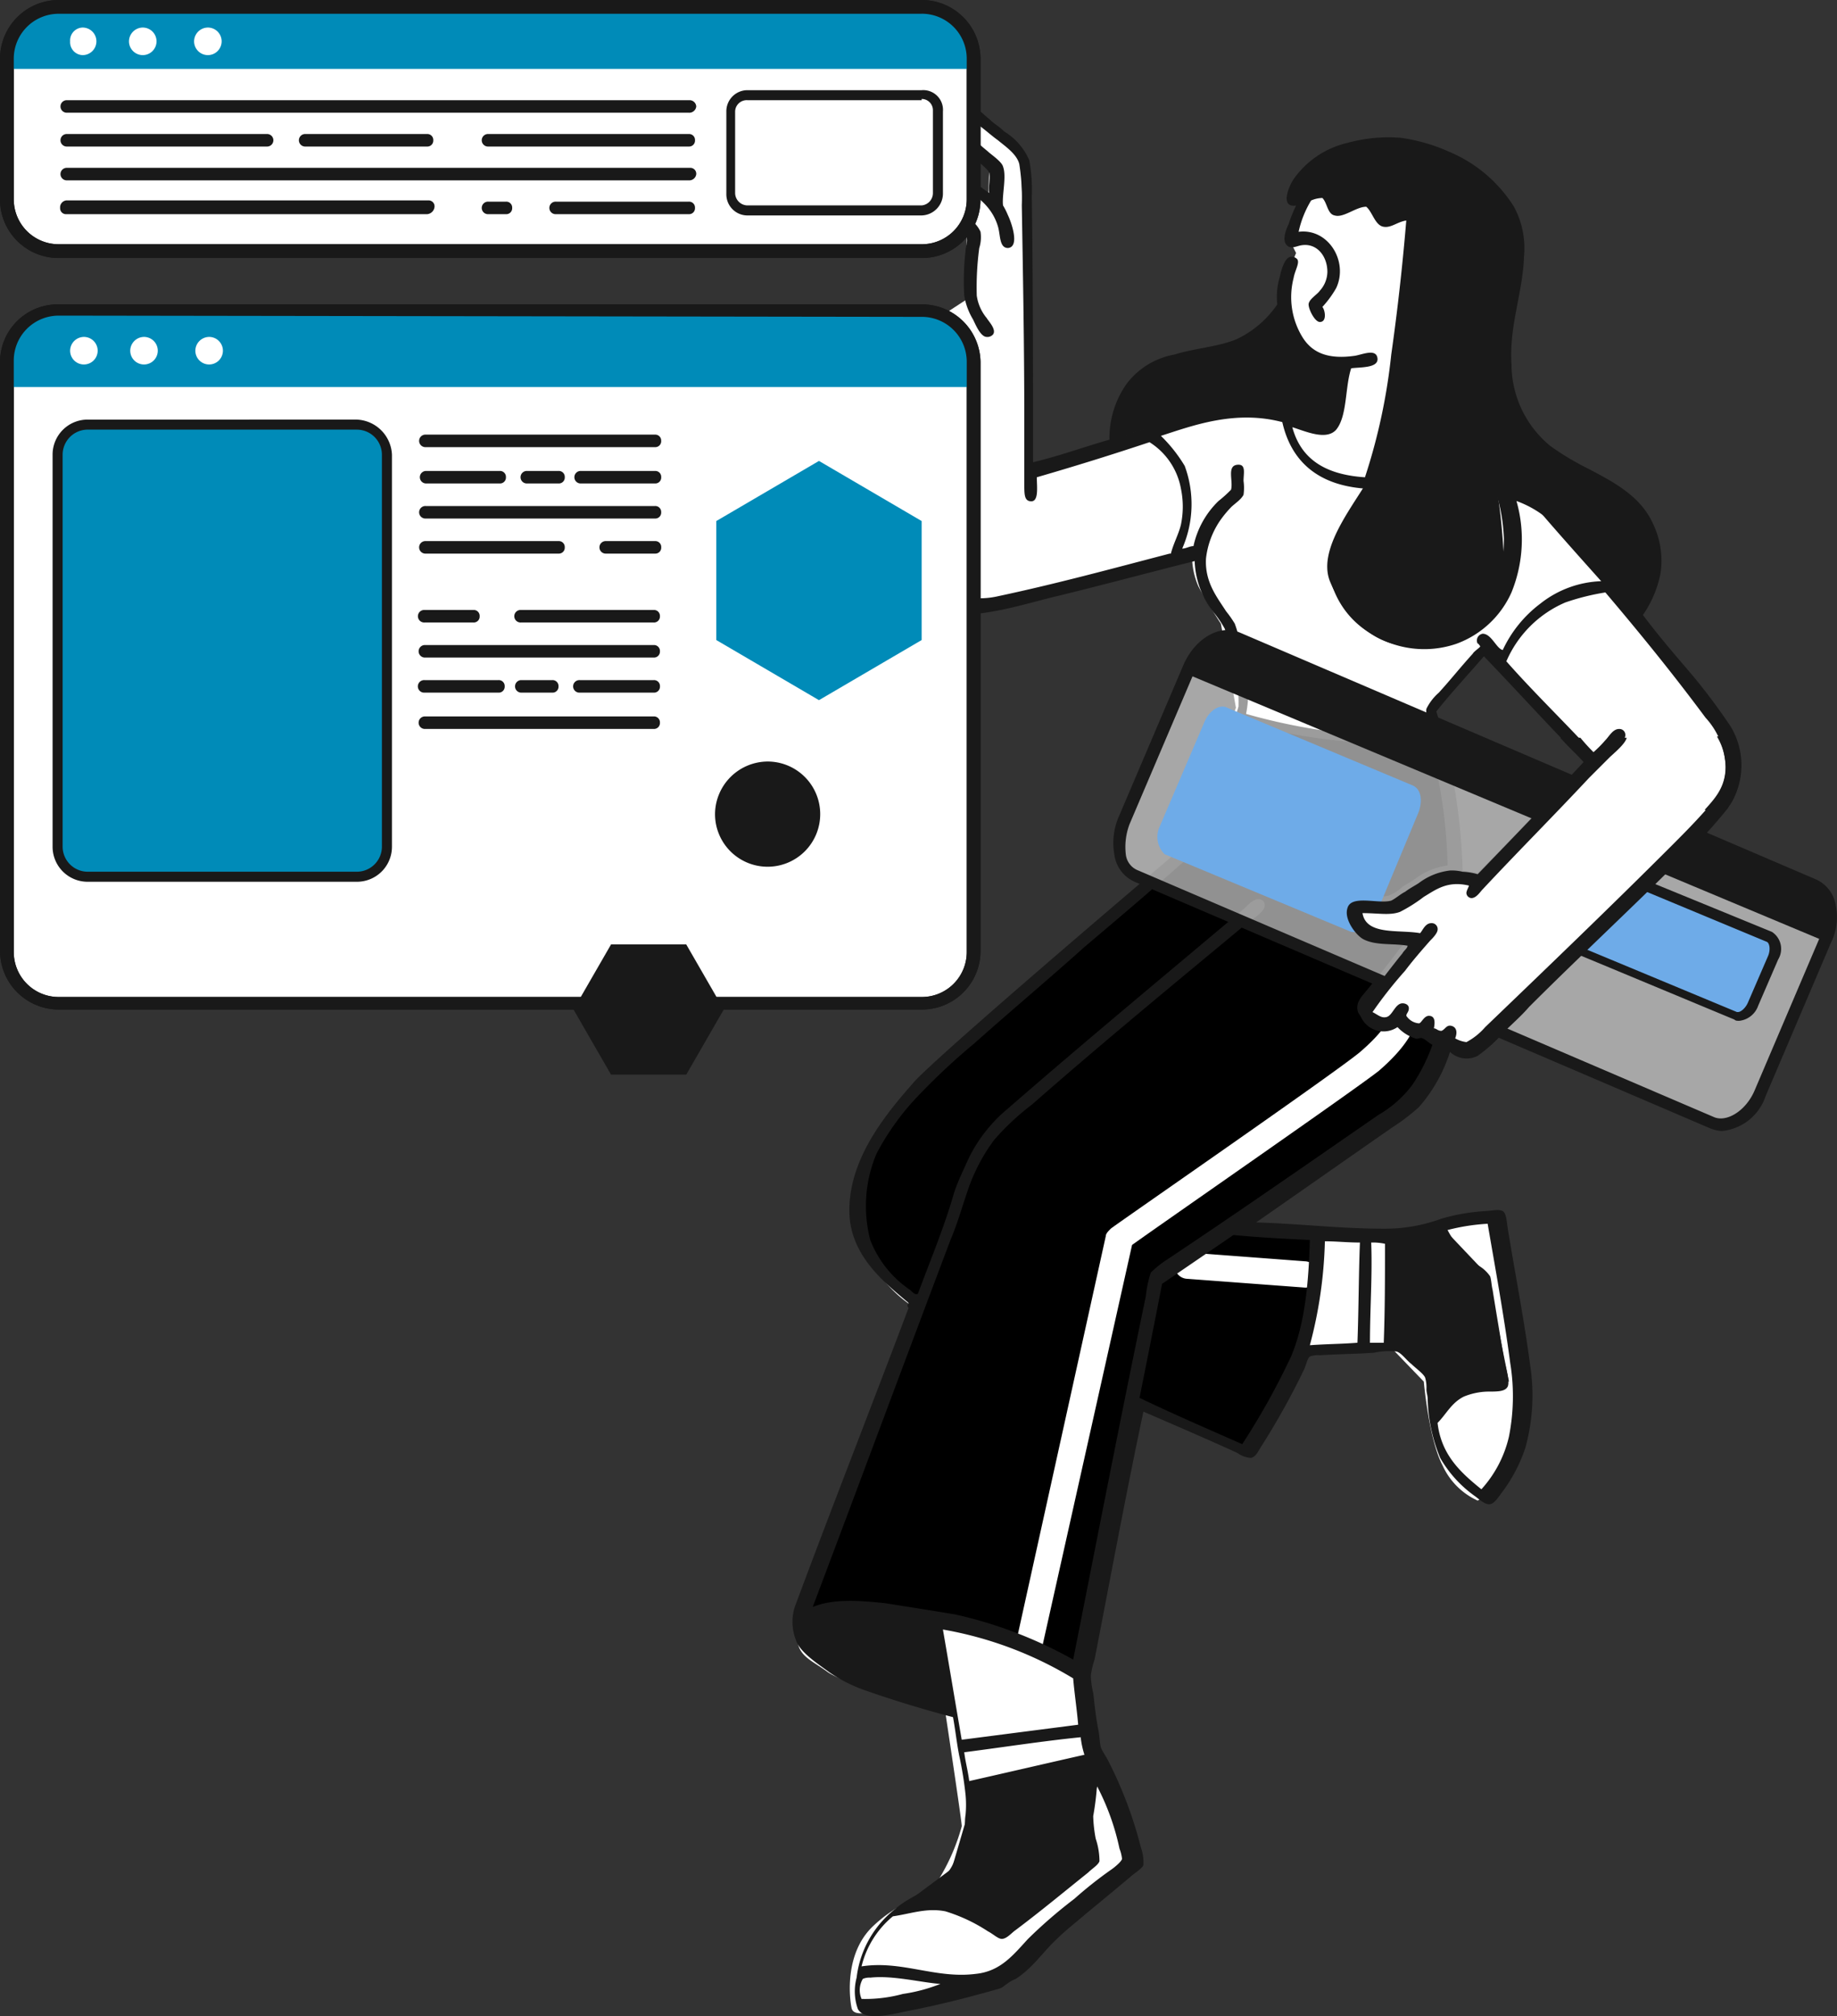
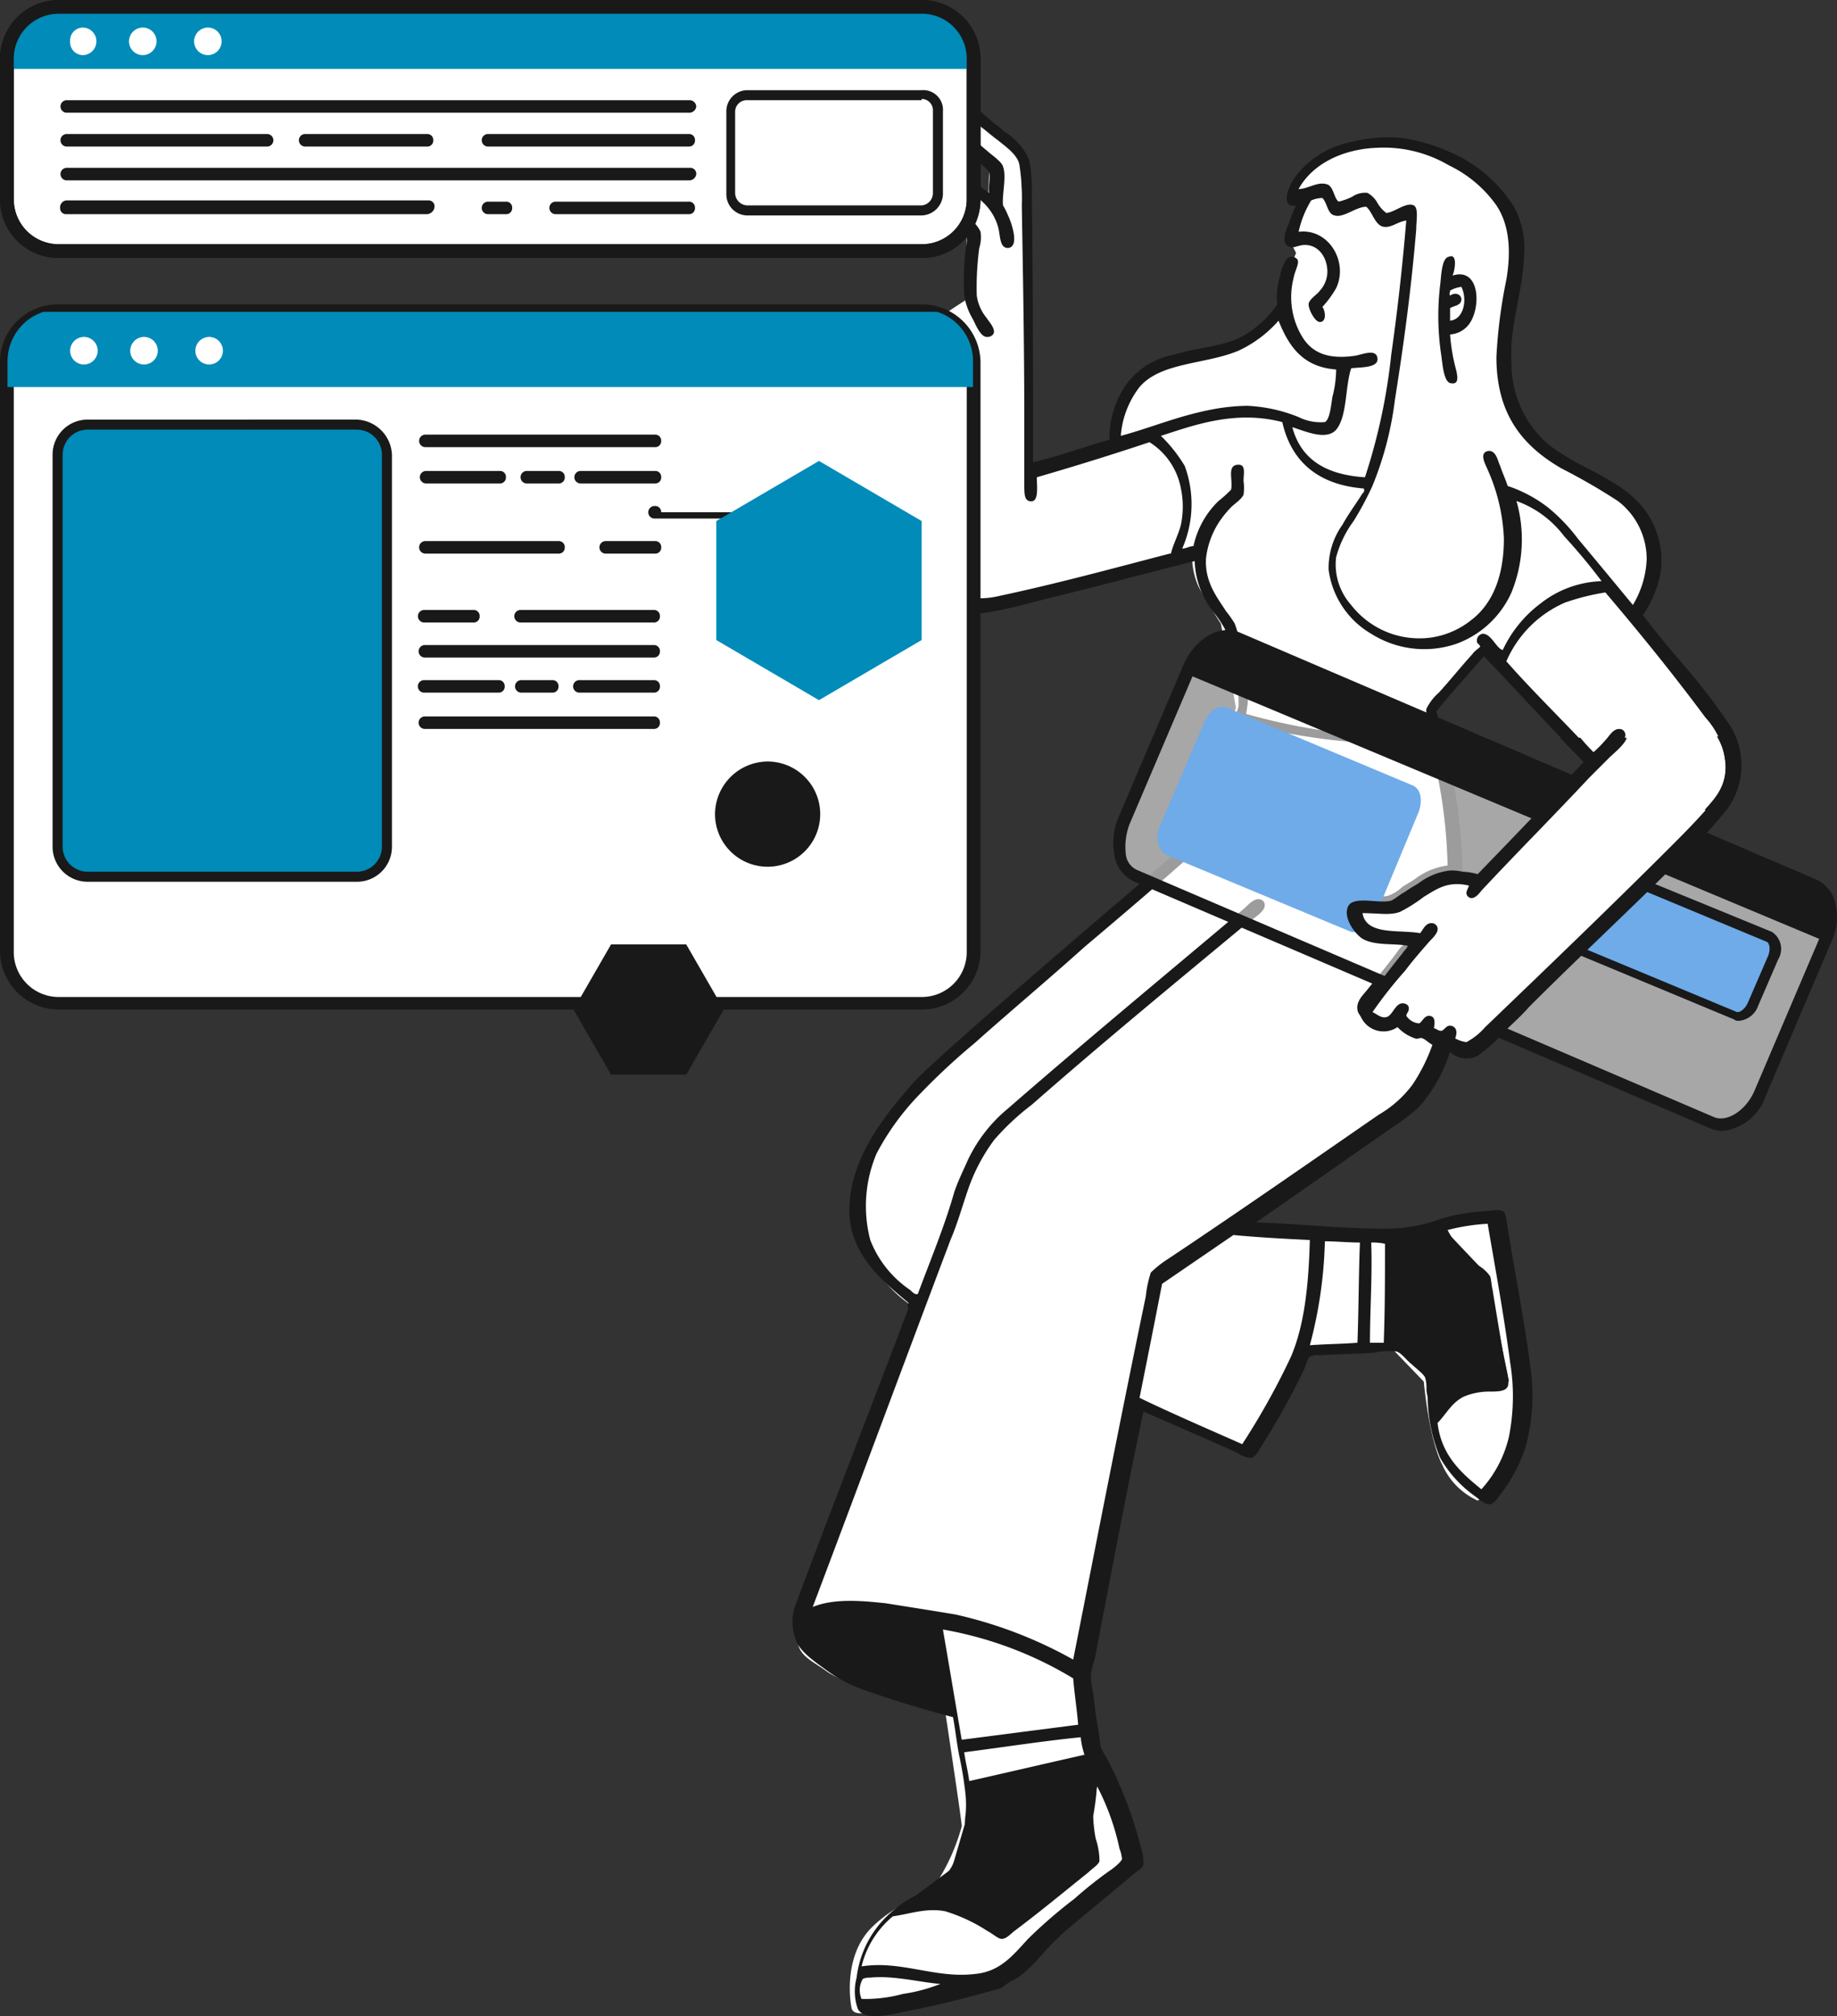
<svg xmlns="http://www.w3.org/2000/svg" width="161.521" height="177.235">
  <rect width="100%" height="100%" fill="#333333" stroke="none" />
  <defs>
    <clipPath id="a">
      <path data-name="パス 14904" d="M10.956 51.013c-1.431-.551-3.3.551-4.184 2.643L1.046 67.088c-.991 2.092-.44 4.184.991 4.845L52.8 93.514c1.431.661 3.3-.44 4.184-2.532L62.6 77.438c.991-2.092.44-4.184-.991-4.845l-50.653-21.58z" transform="translate(-.544 -50.872)" fill="none" />
    </clipPath>
    <clipPath id="b">
      <path data-name="パス 14921" d="M69 5.114v12.332a4.535 4.535 0 0 0 4.514 4.514h75.863a4.465 4.465 0 0 0 4.514-4.514V5.114A4.534 4.534 0 0 0 149.377.6H73.514A4.535 4.535 0 0 0 69 5.114z" transform="translate(-69 -.6)" fill="none" />
    </clipPath>
    <clipPath id="c">
      <path data-name="パス 14928" d="M73.514 24.7A4.559 4.559 0 0 0 69 29.324v51.86a4.535 4.535 0 0 0 4.514 4.516h75.863a4.465 4.465 0 0 0 4.514-4.514V29.214a4.534 4.534 0 0 0-4.514-4.514H73.514z" transform="translate(-69 -24.7)" fill="none" />
    </clipPath>
  </defs>
  <g data-name="グループ 4409">
    <path data-name="パス 14890" d="M150.734 63.531c1.652 1.982 2.973 5.615-1.872 9.8-4.514 3.964-19.929 19.379-19.929 19.379l-2.532-.881a14.124 14.124 0 0 1-4.514 6.5c-3.633 3.083-13.323 10.02-13.323 10.02l13.213.771s2.863-.771 4.845-1.321a20.03 20.03 0 0 1 4.514-.551s.991 6.056 1.541 9.249c.551 3.3 1.321 9.689-.22 12.332s-2.532 3.083-2.532 3.083a6.189 6.189 0 0 1-3.083-3.083c-1.211-2.312-1.652-7.377-1.652-7.377l-2.863-2.973-8.258.33a17.215 17.215 0 0 1-1.982 4.514l-2.863 4.294-9.359-4.294-5.064 23.559 1.211 7.817s1.872 3.744 2.643 5.946c.661 2.2.881 3.083.881 3.083s-6.606 5.4-8.478 7.157a14.556 14.556 0 0 1-8.7 4.735c-4.955.991-7.267 1.982-7.487.881s-.551-4.845 1.872-7.157 4.4-2.422 5.4-3.523a17.823 17.823 0 0 0 2.422-5.285c0-.44-1.431-9.91-1.431-9.91s-8.588-2.422-10.35-3.633c-1.762-1.321-3.633-1.652-2.092-5.065 1.541-3.523 9.909-26.866 9.909-26.866a11.025 11.025 0 0 1-4.955-6.606c-.991-4.4.551-9.469 7.487-15.3s21.137-18.284 21.137-18.284l4.4-12.662-1.321-7.377s-1.431-2.2-1.982-3.3a6.558 6.558 0 0 1-.551-2.532s-8.364 1.758-12.658 3.081c-4.4 1.321-6.937 1.652-9.029.771s-1.762-2.092-1.652-7.157.991-17.727.991-17.727L85 26.317V20.81a25.483 25.483 0 0 1-1.541-3.083c-.33-.991-.44-2.532.22-2.092s3.193 2.2 3.193 2.2l.11-2.973s-2.643-2.532-2.532-3.3-.551-2.532.661-1.762c1.211.661 4.074 2.422 4.514 3.744s.771 27.967.771 27.967l7.817-2.643s-.22-6.166 4.845-7.157c5.175-.991 5.725-1.1 6.827-1.982 1.211-.881 2.643-2.092 2.643-2.092s.551-2.422.771-3.413a12.123 12.123 0 0 1 .661-1.982l-.551-1.1 1.321-3.633h-1.322a7.654 7.654 0 0 1 7.267-4.955c5.725-.22 12.442 2.532 12.662 8.478s-2.753 13.983 2.2 18.057c2.312 1.982 4.4 2.422 6.386 3.744 2.092 1.541 3.964 3.964 3.413 5.946a16.781 16.781 0 0 1-1.872 5.285s5.615 7.487 7.267 9.469zm-20.589 13.763l9.8-10.35-9.469-10.35-4.624 5.725s1.652 6.5 1.982 9.359a26.232 26.232 0 0 1 .11 5.065l2.2.551z" fill="#fff" fill-rule="evenodd" />
-     <path data-name="パス 14891" d="M145.009 47.015c1.211 2.422-1.652 6.937-1.652 6.937s-6.056-6.716-7.817-8.808a7.075 7.075 0 0 0-3.965-2.423 51.926 51.926 0 0 1 .661 6.827c0 1.872-.991 5.175-5.725 6.827s-8.148-1.762-9.579-5.285c-1.211-3.083 2.643-7.267 3.854-9.8 1.1-2.532 3.083-22.572 3.083-22.572l-2.312.551-1.763-1.539-2.643.881-1.211-2.092-2.532.44s.991-4.184 8.478-4.624c4.514-.33 9.029 3.633 10.57 6.166s-.33 6.827-.661 11.781a10.318 10.318 0 0 0 4.735 9.8c3.964 2.2 7.377 4.514 8.478 6.937zm-26.976-14.974s-.22 5.505-1.431 5.285c-1.321 0-5.285-1.652-7.817-1.541s-10.68 2.753-10.68 2.753.11-5.946 4.074-6.827c3.854-.881 5.836-.661 7.707-1.982a12.613 12.613 0 0 0 2.753-2.532s.22 2.973 2.2 3.964a6.374 6.374 0 0 0 3.193.881z" fill="#191919" fill-rule="evenodd" />
-     <path data-name="パス 14892" d="M94.581 147.211a16.409 16.409 0 0 0-6.5-3.083 26.729 26.729 0 0 0-5.946-1.541l1.1 7.817s-7.6-2.312-10.02-3.523a5.667 5.667 0 0 1-2.753-3.744l10.246-28.187s-4.514-3.083-5.285-8.368c-.771-5.4 4.074-10.24 9.359-15.084s19.486-16.957 19.486-16.957l3.966-11.451a64.243 64.243 0 0 0 7.928 1.762 56.369 56.369 0 0 0 9.689.11 35.989 35.989 0 0 1 1.431 5.4c.33 2.643.44 6.606.44 6.606a7.613 7.613 0 0 0-1.652.22 11.633 11.633 0 0 0-3.854 1.982c-.661.551-2.753.22-3.3.33s.22 1.541 1.1 2.312 4.514.881 4.514.881-4.074 5.065-4.514 5.725.881 1.211 1.431 1.431 1.431-.44 1.431-.44l2.422.991 1.431 1.1a14.388 14.388 0 0 1-2.532 4.845c-1.871 2.309-15.745 11.445-15.745 11.445l7.707.551a52.9 52.9 0 0 1-1.431 9.909c-1.1 3.523-5.065 9.029-5.065 9.029l-10.13-3.633-4.955 23.563z" fill-rule="evenodd" />
    <path data-name="パス 14893" d="M96.453 154.588l.44 1.541s-1.431 2.753-1.1 4.514a19.308 19.308 0 0 0 .551 2.863l-8.148 6.166s-4.294-2.422-5.946-2.312a29.262 29.262 0 0 0-3.3.44l4.735-3.523 1.321-4.514.11-2.753 11.341-2.422zm34.353-42.5l1.872 9.359s-3.523 0-4.514.991a18.624 18.624 0 0 0-1.872 1.982l-.661-3.744-2.312-2.092-.881-.22-.11-9.8 1.431-.11 2.973-.661 4.074 4.294z" fill="#191919" fill-rule="evenodd" />
    <path data-name="パス 14894" d="M124.53 89.075c.11.551-.11 2.312-3.3 5.065-2.092 1.652-18.938 13.323-21.691 15.3l-7.928 35.454c0 .11-.11.11-.11.22a1.591 1.591 0 0 0-.771-.22 1.542 1.542 0 0 0-1.211 0h-.22v-.33l7.928-35.894c0-.22.22-.44.44-.661s19.816-13.759 21.908-15.52c2.312-1.982 2.643-3.083 2.643-3.193a1.2 1.2 0 0 1 .991-1.213 1.138 1.138 0 0 1 1.321.991z" fill="#fff" />
-     <path data-name="パス 14895" d="M115.831 112.087a1.132 1.132 0 0 0-1.1-1.211l-10.241-.771a1.157 1.157 0 0 0-.11 2.312l10.35.771a1.04 1.04 0 0 0 1.101-1.101z" fill="#fff" />
    <g data-name="グループ 4394" fill="#191919" fill-rule="evenodd">
      <path data-name="パス 14896" d="M90.832 40.63c0-7.377 0-16.075-.11-23.342a14.551 14.551 0 0 0-.22-3.193 5.461 5.461 0 0 0-2.2-2.532c-.44-.44-.881-.661-1.321-1.1-.44-.33-.881-.881-1.431-.991-1.652-.33-1.541 2.2-.991 3.193a13.2 13.2 0 0 0 1.211 1.321c.22.22 1.1.881 1.211 1.211.11.551-.11 1.321 0 1.762a10.329 10.329 0 0 1-1.319-.992 3.86 3.86 0 0 0-1.541-.661c-.661 0-.991 1.321-.881 2.312a4.569 4.569 0 0 0 1.211 2.532c.22.22.551.551.551.771.11.33-.11.771-.11 1.211a22.224 22.224 0 0 0-.11 3.854 5.9 5.9 0 0 0 .771 2.092c.22.44.661 1.541 1.211 1.541a.647.647 0 0 0 .551-.22c.33-.44-.44-1.211-.551-1.431a3.957 3.957 0 0 1-.881-1.982 25.961 25.961 0 0 1 .22-4.184 3.17 3.17 0 0 0 .11-1.431 2.65 2.65 0 0 0-.661-.881 3.938 3.938 0 0 1-1.1-3.193c1.321.881 2.753 1.762 3.3 3.633.22.771.11 1.872.881 1.872 1.1-.11.22-2.422 0-2.863a6.538 6.538 0 0 0-.44-.881c-.11-.881.33-2.532 0-3.413-.11-.44-1.1-1.1-1.321-1.321-.771-.661-1.541-1.1-1.321-2.643.771.44 1.431 1.1 2.2 1.652.661.551 1.652 1.211 1.872 2.092a18.956 18.956 0 0 1 .22 3.633c.11 6.5.22 12.442.22 19.048v5.4c0 .881 0 1.431.44 1.541.881.22.661-1.211.661-2.092a260.69 260.69 0 0 0 9.909-3.083 6.106 6.106 0 0 1 2.759 4.07 7.779 7.779 0 0 1 0 3.193c-.22.881-.661 1.652-.881 2.532h-.11c-5.065 1.321-9.909 2.643-15.084 3.744a7.217 7.217 0 0 1-2.643.11 3.242 3.242 0 0 1-1.982-1.1c-.771-1.211-.551-4.294-.44-6.276.22-5.175.44-9.8.661-14.974 0-.881.33-2.532-.33-2.643-.881-.22-.771 1.652-.771 2.532-.33 5.285-.44 10.13-.661 15.3-.11 1.982-.33 4.4.22 5.946a4.5 4.5 0 0 0 4.955 2.532c2.2-.33 4.294-.991 6.166-1.431 4.074-.991 8.148-2.092 12.112-3.083a7.617 7.617 0 0 0 1.762 4.624 9.185 9.185 0 0 1 .881 1.321 13.566 13.566 0 0 1 .771 3.193l.33 1.652a11.323 11.323 0 0 1 .11 1.872v.11c-.551 1.982-1.431 4.074-2.092 6.166-.44 1.541-.991 3.083-1.541 4.624a5.144 5.144 0 0 1-.44 1.541c-.11.33-.87.132-1.31.462-6.386 5.4-21.834 18.6-23.265 20.358-2.312 2.643-5.571 6.529-5.571 11.154 0 3.854 2.951 6.232 5.043 7.994.44.33-.165.143.165.584-3.193 8.478-6.816 17.7-10.009 26.293a4.349 4.349 0 0 0 .1 2.885c.33 1.1 2.037 2.169 2.918 2.83a13.253 13.253 0 0 0 3.3 1.652q3.8 1.321 7.6 2.312c.22 1.211.33 2.312.551 3.413a31.577 31.577 0 0 1 .551 3.413 9.416 9.416 0 0 1 0 1.762c-.11.661 0 1.211-.11 1.762a9.95 9.95 0 0 1-.881 2.312 4.38 4.38 0 0 1-1.321 1.762c-1.1.881-2.753 1.431-3.854 2.422a9 9 0 0 0-3.413 6.056 4.619 4.619 0 0 0 .11 2.753c.661 1.211 3.413.33 4.735.11 2.753-.551 5.285-1.211 7.6-1.872.44-.11.551-.33.771-.44a2.76 2.76 0 0 1 .771-.44c1.541-.991 2.422-2.422 3.633-3.523.771-.771 1.652-1.431 2.532-2.2 1.211-.991 2.532-2.092 3.854-3.193.33-.33 1.1-.771 1.211-1.1a4.013 4.013 0 0 0-.22-1.541 36.314 36.314 0 0 0-2.863-7.6c-.22-.44-.551-.881-.661-1.211-.11-.44-.11-.991-.22-1.541-.22-1.1-.33-2.2-.44-3.193a7.435 7.435 0 0 1-.22-1.541 6.724 6.724 0 0 1 .33-1.431c1.431-7.377 2.753-14.534 4.294-21.8 2.532 1.1 5.615 2.422 8.258 3.633a2.309 2.309 0 0 0 1.211.44c.44-.11.661-.661.881-.991a65.842 65.842 0 0 0 3.744-6.716c.22-.44.33-1.1.551-1.211a2.146 2.146 0 0 1 .881-.11c1.762-.11 3.193-.11 4.735-.22a6.316 6.316 0 0 1 1.982-.11c.44.11.881.771 1.321 1.1.33.33 1.1.881 1.211 1.211a3.048 3.048 0 0 1 .11.991c0 .33.11.551.11.881a14.36 14.36 0 0 0 1.1 5.175 10.56 10.56 0 0 0 2.973 3.3c.33.22.881.771 1.321.771s.771-.551 1.1-.991a13.694 13.694 0 0 0 2.092-3.964 17.277 17.277 0 0 0 .44-7.157c-.551-4.184-1.321-8.038-1.982-12.112-.11-.661-.11-1.321-.44-1.541s-1.1 0-1.652 0a17.558 17.558 0 0 0-3.744.661 14.34 14.34 0 0 1-5.065.881c-3.854 0-7.377-.44-11.231-.551 3.964-2.753 8.038-5.615 12-8.368a18.281 18.281 0 0 0 2.312-1.762 13.6 13.6 0 0 0 2.863-5.285 2.6 2.6 0 0 0 2.532.44c.771-.551 1.541-1.431 2.312-2.092l2.2-2.2c4.4-4.4 9.029-8.7 13.323-12.992a40.637 40.637 0 0 0 4.184-4.514 6.609 6.609 0 0 0 0-6.827 53.147 53.147 0 0 0-3.747-4.953c-1.321-1.541-2.643-3.083-3.964-4.845a9.81 9.81 0 0 0 1.541-3.633 7.483 7.483 0 0 0-.661-4.4c-1.1-2.422-3.413-3.633-5.725-4.845a23.835 23.835 0 0 1-3.3-1.982 9.314 9.314 0 0 1-3.413-7.157c-.22-3.413.991-6.276 1.1-9.469a7.711 7.711 0 0 0-.881-4.4 12.373 12.373 0 0 0-5.725-4.845 15.511 15.511 0 0 0-4.184-1.211 13.6 13.6 0 0 0-4.735.44 8 8 0 0 0-4.735 3.193c-.44.661-1.211 2.532.22 2.312a12.815 12.815 0 0 0-.661 1.652c-.22.44-.551 1.321-.22 1.762s.771.22 1.211.11c1.431-.33 2.422.881 2.422 2.312a2.523 2.523 0 0 1-.661 1.652c-.22.33-.991.771-.991 1.211s.551 1.541.991 1.541c.661 0 .44-1.1.22-1.321a9.113 9.113 0 0 0 1.211-1.652c1.1-2.312-.661-5.285-3.3-4.955a8.988 8.988 0 0 1 1.1-2.753 2.63 2.63 0 0 1 .991-.22c.44.44.44 1.431 1.1 1.541.771.22 1.872-.771 2.753-.771.551.44.771 1.652 1.541 1.762.661.11 1.211-.44 1.982-.551-.33 3.964-.771 7.928-1.321 11.781a51.837 51.837 0 0 1-2.312 10.79c-3.413-.22-5.615-1.541-6.386-4.4 1.1.33 2.973 1.211 3.854.22.991-1.211.771-3.744 1.321-5.4.771-.11 2.422 0 2.312-.881s-1.321-.33-1.982-.22c-2.312.33-3.744-.22-4.624-1.652a6.736 6.736 0 0 1-.771-5.175c.11-.661.551-1.321.33-1.652a.647.647 0 0 0-.551-.22c-.551 0-.881 1.211-.991 1.762a6.056 6.056 0 0 0-.22 2.422 8.963 8.963 0 0 1-3.633 3.083c-1.652.661-3.633.771-5.4 1.321a6.805 6.805 0 0 0-4.184 2.532 8.292 8.292 0 0 0-1.541 4.955c-2.312.661-4.4 1.431-6.716 1.982zm53.952 8.588a8.424 8.424 0 0 1-1.211 3.964 1260.19 1260.19 0 0 0-4.841-5.836 15.646 15.646 0 0 0-2.643-2.753 11.955 11.955 0 0 0-3.523-1.872c-.22-.661-.44-1.1-.661-1.762-.22-.44-.33-1.321-.991-1.321-.991.11-.22 1.321-.11 1.652a16.331 16.331 0 0 1 1.428 6.056c0 3.3-.991 5.725-2.863 7.157a7.359 7.359 0 0 1-3.523 1.541 7.6 7.6 0 0 1-7.047-2.863 5.36 5.36 0 0 1-1.321-4.184 9.508 9.508 0 0 1 1.541-3.193 27.382 27.382 0 0 0 1.652-3.083 29.443 29.443 0 0 0 1.982-7.6c.771-4.845 1.431-9.689 1.872-14.974 0-.771.22-1.872-.22-2.092-.661-.33-1.762.661-2.422.661a2.968 2.968 0 0 1-.771-.881 2.254 2.254 0 0 0-.881-.881 1.986 1.986 0 0 0-1.321.33 5.367 5.367 0 0 1-1.211.44c-.44-.33-.44-1.431-1.1-1.541-.771-.22-1.652.44-2.422.44 1.211-2.2 3.854-3.523 6.937-3.633a11.311 11.311 0 0 1 6.276 1.541 10.887 10.887 0 0 1 4.184 3.523c1.1 1.652 1.321 3.854.881 6.5a44.439 44.439 0 0 0-.881 6.827c0 5.065 2.312 7.817 5.725 9.8a53.135 53.135 0 0 1 4.955 2.863 6.407 6.407 0 0 1 2.532 5.175zm-32.366-21.03c.881 2.2 2.092 4.074 5.065 4.294a9.819 9.819 0 0 1-.33 2.422c-.11.661-.22 1.982-.661 2.2a4.347 4.347 0 0 1-2.312-.44 13.631 13.631 0 0 0-4.514-.991 18.071 18.071 0 0 0-2.532.22c-3.3.551-5.725 1.652-8.588 2.422a8.019 8.019 0 0 1 1.652-4.294c1.872-2.2 5.836-1.982 8.7-3.193a10.6 10.6 0 0 0 3.523-2.643zm-10.35 10.129c2.753-.881 6.5-2.312 10.68-1.211.771 3.413 3.083 5.505 7.157 5.836.11.22 0 .33-.11.44-.551.881-1.211 1.762-1.762 2.753a6.527 6.527 0 0 0-1.211 3.964 7.691 7.691 0 0 0 3.744 5.615 8.727 8.727 0 0 0 7.487.881 8.491 8.491 0 0 0 4.845-4.514 12.337 12.337 0 0 0 .44-8.038 9.082 9.082 0 0 1 4.184 3.083q1.817 1.982 3.3 3.964a9.122 9.122 0 0 0-5.39 1.977 10.825 10.825 0 0 0-3.3 4.074c-.551-.11-.991-1.431-1.762-1.431a.6.6 0 0 0-.44.881c0-.11.22.22.22.22 0 .11-.551.44-.661.661-1.1 1.211-1.872 2.2-2.973 3.413a4.542 4.542 0 0 0-1.1 1.431c-.11.771.551 1.652.551 2.422a52.761 52.761 0 0 1-16.406-1.982 9.045 9.045 0 0 0-.22-4.514c-.11-.661-.22-1.211-.33-1.762a9.172 9.172 0 0 0-.44-1.652 9.524 9.524 0 0 0-.771-1.1c-.771-1.211-1.872-2.532-1.762-4.624a7.385 7.385 0 0 1 1.211-3.3 9.584 9.584 0 0 1 .991-1.211c.33-.33.881-.661 1.1-1.1a4.38 4.38 0 0 0 0-1.211c0-.661.22-1.431-.44-1.431-1.1 0-.44 1.431-.661 2.2a11.023 11.023 0 0 1-1.1.991 7.785 7.785 0 0 0-2.2 3.964c-.33 0-.661.22-.991.22a9.713 9.713 0 0 0 .22-7.267 13.027 13.027 0 0 0-2.092-2.643zm35.564 14.644a20.48 20.48 0 0 1 3.523-.881c3.083 3.633 5.946 7.157 8.808 11.011a6.669 6.669 0 0 1 1.762 4.294c0 1.872-.991 2.863-1.982 3.964a37.165 37.165 0 0 1-2.863 2.973c-5.4 5.285-10.79 10.57-16.406 15.855-.44.44-1.211 1.321-1.652 1.321-.44.11-.661-.22-.991-.33.22-.551.11-.991-.33-1.1-.44 0-.551.44-.881.44a1.565 1.565 0 0 1-.661-.22c.22-.551.11-1.1-.44-1.1-.33 0-.661.661-.881.661-.33.11-.991-.33-1.1-.661 0-.22.22-.44.22-.661s-.33-.44-.551-.44c-.551 0-.771 1.1-1.431 1.211-.44.11-.771-.11-1.211-.44.881-1.211 1.872-2.312 2.863-3.633.661-.771 1.431-1.762 2.2-2.643.22-.33.661-.661.661-.991a.52.52 0 0 0-.551-.551c-.551 0-.771.661-.991.881-1.872-.33-4.735.22-5.065-1.762a7.912 7.912 0 0 0 3.3-.11 13.463 13.463 0 0 0 2.092-1.321c1.1-.661 2.092-1.431 3.964-.991 0 .11-.22.44-.22.661a.4.4 0 0 0 .44.44c.44 0 .771-.551.991-.771 3.083-3.3 6.276-6.5 9.359-9.8l1.762-1.762c.33-.33 1.541-1.321 1.541-1.872a.52.52 0 0 0-.551-.551c-.551 0-.881.661-1.211.991a10.265 10.265 0 0 1-1.1 1.1c-2.532-2.753-5.175-5.285-7.6-8.038a9.9 9.9 0 0 1 5.183-5.174zm-7.157 4.735c2.973 3.083 5.836 6.276 8.808 9.249-3.083 3.3-6.166 6.606-9.359 9.8-.44-.11-.881-.11-1.321-.22a52.246 52.246 0 0 0-2.312-13.983c1.321-1.652 2.753-3.193 4.184-4.845zm-22.572 8.918a12.344 12.344 0 0 0 .771-3.193 57.7 57.7 0 0 0 17.066 1.982 44.538 44.538 0 0 1 1.541 10.68 6.062 6.062 0 0 0-2.753 1.1c-.44.33-.881.551-1.211.771a3.719 3.719 0 0 1-1.211.771c-1.1.33-3.523-.551-3.854.661-.33 1.1.771 2.422 1.431 2.753 1.1.551 2.532.33 3.854.551.11.22-.22.44-.44.661-.881 1.211-1.872 2.422-2.863 3.633-.33.44-.991.991-.881 1.762.11.991 2.2 1.982 3.3 1.1a3.733 3.733 0 0 0 1.541.991c.22.11.44-.11.661 0 .33 0 .771.661 1.211.661a15.7 15.7 0 0 1-1.872 3.854 9.872 9.872 0 0 1-2.973 2.643c-6.056 4.184-12.222 8.478-18.5 12.662a9.4 9.4 0 0 0-1.534 1.21 9.934 9.934 0 0 0-.44 2.092c-2.2 10.57-4.294 21.36-6.386 31.931a38.246 38.246 0 0 0-10.35-3.964c-1.982-.33-4.074-.661-6.166-.991-2.092-.22-4.514-.44-6.386.33 4.074-10.79 8.038-21.471 12.112-32.261.661-1.541 1.1-3.193 1.652-4.735a16.046 16.046 0 0 1 2.2-4.074 21.923 21.923 0 0 1 3.3-3.083c6.276-5.505 12.442-10.57 18.938-15.965.44-.33 1.541-.991 1.541-1.541a.5.5 0 0 0-.44-.551c-.44-.11-.991.44-1.321.771-6.933 5.841-13.98 11.672-20.809 17.618a13.156 13.156 0 0 0-3.523 4.514c-.44.991-.881 1.872-1.211 2.863-.881 3.083-2.092 5.946-3.193 8.919-.22.11-.44-.11-.661-.33a9.413 9.413 0 0 1-3.523-4.4 11.822 11.822 0 0 1 .551-7.6 22.421 22.421 0 0 1 3.86-5.287 57.633 57.633 0 0 1 4.735-4.4c3.083-2.753 6.5-5.615 9.689-8.478 2.863-2.422 5.725-4.845 8.588-7.377a6.023 6.023 0 0 0 1.211-1.1c.11-.33.33-.881.44-1.321.771-2.2 1.541-4.514 2.312-6.827zm22.9 40.959c.661 3.854 1.431 8.038 1.982 12.222a18.249 18.249 0 0 1-.11 6.5 10.338 10.338 0 0 1-2.422 4.624c-1.762-1.431-3.523-2.973-3.854-5.836.771-.771 1.211-1.762 2.312-2.312a5.869 5.869 0 0 1 2.092-.44c.881 0 1.541 0 1.762-.44s-.22-1.872-.33-2.422c-.33-2.092-.661-3.964-.991-6.056-.11-.44-.11-.881-.22-1.211a3.123 3.123 0 0 0-1.1-.991 8.8 8.8 0 0 1-2.643-3.083 18.111 18.111 0 0 1 3.523-.551zm-3.741 2.094a12.591 12.591 0 0 0 3.523 2.863c.44 2.863.991 5.615 1.431 8.478a12.859 12.859 0 0 0-3.3.551 7.848 7.848 0 0 0-2.312 1.872c-.33-.991 0-1.982-.33-2.863-.11-.44-1.211-1.1-1.541-1.431a17.349 17.349 0 0 0-1.652-1.321c0-2.973.11-5.836.11-8.7a11.8 11.8 0 0 0 2.973-.661h.11a5.3 5.3 0 0 1 .991 1.211zm-18.608-1.1c2.312.22 4.514.33 6.716.44-.11 3.854-.44 7.377-1.652 10.24a63.836 63.836 0 0 1-4.294 7.707c-2.973-1.321-6.056-2.643-9.029-4.074.661-3.3 1.321-6.606 1.982-10.02l6.276-4.294zm8.038.551c.991 0 1.982.11 3.083.11-.11 2.532-.11 5.946-.22 8.808-1.321.11-2.753.11-4.184.22a38.88 38.88 0 0 0 1.321-9.139zm4.074.11a4.938 4.938 0 0 1 1.211.11c0 2.973 0 5.836-.11 8.7h-1.212c0-2.973.22-5.946.11-8.808zm-46.245 32.919c2.643-.22 5.065.661 7.377.881.33 2.2.771 4.294 1.1 6.5a68.6 68.6 0 0 1-8.038-2.643 6.879 6.879 0 0 1-3.192-2.318c-.22-.33-.661-.881-.551-1.211 0-.44.881-.771 1.321-.881a14.849 14.849 0 0 1 1.982-.33zm8.588 1.1a33.026 33.026 0 0 1 11.451 4.294c.11 1.321.33 2.753.44 4.074l-10.24 1.321c-.551-3.193-1.1-6.5-1.652-9.689zm12.112 9.469a7.714 7.714 0 0 0 .33 1.541c-3.413.771-6.716 1.541-10.13 2.312-.11-.881-.33-1.652-.44-2.532 3.413-.44 6.937-.991 10.24-1.321zm-9.689 4.951c3.523-.881 6.937-1.652 10.46-2.422.551.33 0 .771-.11 1.211a11.628 11.628 0 0 0 0 6.716c-2.422 2.092-4.955 3.964-7.377 5.946-1.982-.991-3.854-2.643-7.047-2.2a8.487 8.487 0 0 0 2.532-2.312 9.386 9.386 0 0 0 1.431-3.413c.22-.991-.11-2.312.11-3.523zm10.79 1.982a24.717 24.717 0 0 0 .33-2.643 21.358 21.358 0 0 1 1.982 5.505 3.4 3.4 0 0 1 .22.881c0 .22-.661.771-.991.991a35.819 35.819 0 0 0-3.193 2.532 42.575 42.575 0 0 0-4.074 3.523c-1.321 1.431-2.422 2.863-4.624 3.083-3.523.44-6.5-1.211-10.02-.661a8.217 8.217 0 0 1 2.753-4.4c1.541-.22 2.973-.771 4.624-.44a14.6 14.6 0 0 1 3.744 1.762c.44.22.881.661 1.211.661.44 0 .881-.551 1.211-.771 2.2-1.652 4.184-3.3 6.386-5.065.33-.33.881-.661.991-.991a6.235 6.235 0 0 0-.33-1.982 12.133 12.133 0 0 1-.22-1.982zm-19.6 14.2c1.982-.22 4.514.44 6.166.551a14.488 14.488 0 0 1-3.3.881 12.649 12.649 0 0 1-3.633.44 1.939 1.939 0 0 1 .11-1.762 1.4 1.4 0 0 1 .661-.11z" />
      <path data-name="パス 14897" d="M127.722 24.224c.22-.551.44-1.982-.33-1.652-.661.11-.661 1.762-.771 2.532a23.049 23.049 0 0 0 .11 6.166c.11.771.22 2.422.881 2.422.661.11.551-.551.44-1.1a16.166 16.166 0 0 1-.551-3.193 2.246 2.246 0 0 0 1.652-.881c1.1-1.431.991-5.065-1.431-4.294zm.771.991c.551 1.1.22 2.863-.991 2.973v-1.1c.33-.22.991-.22.991-.771 0-.44-.551-.661-.991-.33-.11-.22 0-.22 0-.44a2.631 2.631 0 0 1 .991-.33z" />
    </g>
    <g data-name="グループ 4395">
      <path data-name="パス 14898" d="M108.785 56.154c-1.431-.551-3.3.551-4.184 2.643l-5.726 13.432c-.991 2.092-.44 4.184.991 4.845l50.763 21.581c1.431.661 3.3-.44 4.184-2.532l5.616-13.544c.991-2.092.44-4.184-.991-4.845l-50.653-21.58z" fill="#fff" fill-rule="evenodd" opacity=".57" />
      <path data-name="パス 14899" d="M151.396 99.425a4.516 4.516 0 0 0 3.854-3.083l5.725-13.433a5.069 5.069 0 0 0 .44-3.3 3.016 3.016 0 0 0-1.762-2.312l-50.648-21.694c-1.762-.771-3.964.551-4.955 2.863l-5.725 13.433a5.8 5.8 0 0 0-.33 3.3 3.016 3.016 0 0 0 1.762 2.312l50.648 21.694a3.215 3.215 0 0 0 .991.22zm-43.492-42.831a1.4 1.4 0 0 1 .661.11l50.648 21.691a1.709 1.709 0 0 1 1.1 1.431 5.652 5.652 0 0 1-.33 2.643l-5.725 13.433c-.771 1.762-2.422 2.753-3.523 2.312l-50.648-21.691a1.709 1.709 0 0 1-1.1-1.431 5.652 5.652 0 0 1 .33-2.643l5.724-13.433a3.622 3.622 0 0 1 2.863-2.422z" fill="#191919" />
    </g>
    <path data-name="パス 14900" d="M107.903 62.21c-.661-.33-1.541.22-1.982 1.211l-3.959 9.249a2.144 2.144 0 0 0 .44 2.422l16.406 6.827a1.909 1.909 0 0 0 2.088-1.318l3.854-9.249c.33-.991.22-1.982-.551-2.312l-16.3-6.827z" fill="#6eabe8" fill-rule="evenodd" />
    <g data-name="グループ 4396">
      <path data-name="パス 14901" d="M152.827 89.406a1.5 1.5 0 0 0 1.211-1.1l1.762-4.074a1.381 1.381 0 0 0-.33-1.762l-16.297-6.827h-.22a1.573 1.573 0 0 0-1.321 1.1l-1.762 3.965a2.38 2.38 0 0 0-.11 1.211.685.685 0 0 0 .44.661l16.406 6.827h.22z" fill="#6eabe8" fill-rule="evenodd" />
      <path data-name="パス 14902" d="M138.953 75.973c-.22 0-.551.22-.991.881l-1.762 4.074c-.22.551-.11 1.1.11 1.211l16.409 6.826h.11c.22 0 .661-.33.881-.881l1.762-4.074c.22-.551.11-1.1-.11-1.211l-16.409-6.826zm0-.881a.662.662 0 0 1 .44.11l16.406 6.717a1.784 1.784 0 0 1 .551 2.422l-1.762 4.074a1.987 1.987 0 0 1-1.652 1.321c-.22 0-.33 0-.44-.11l-16.406-6.827a1.784 1.784 0 0 1-.551-2.422l1.762-3.964a1.987 1.987 0 0 1 1.652-1.321z" fill="#191919" />
    </g>
    <g data-name="グループ 4397" transform="translate(98.372 56.013)" clip-path="url(#a)">
      <path data-name="パス 14903" d="M4.026-2.502l8.808-1.982 51.97 21.691-.22 10.57L4.906 2.783s-.989-5.175-.88-5.285z" fill="#191919" fill-rule="evenodd" />
    </g>
    <path data-name="パス 14905" d="M77.074 141.374a12.1 12.1 0 0 0-5.725.991c-1.431.771.33 2.863 2.092 4.074s10.13 3.744 10.13 3.744l-1.212-7.709a33.163 33.163 0 0 0-5.285-1.1z" fill="#191919" fill-rule="evenodd" />
    <path data-name="パス 14906" d="M150.624 71.459l-2.643 2.643-13.322 13.322-4.955 4.955-1.541-.22-.881-.661-.991-.33-.551-.661h-.771l-.991-.22-.771-.661-.991.22-1.541-.22-.551-.661 4.845-6.5-4.074-.22-1.1-.551-.661-1.867h2.753l2.752-1.432 2.2-1.1 3.3.11 9.475-9.91z" fill="#fff" fill-rule="evenodd" />
    <path data-name="パス 14907" d="M152.276 64.742a7.393 7.393 0 0 1-.33 6.276 40.637 40.637 0 0 1-4.184 4.514c-4.294 4.294-8.919 8.588-13.323 12.992-.661.771-1.431 1.431-2.2 2.2a13.24 13.24 0 0 1-2.312 2.092 2.141 2.141 0 0 1-2.532-.44 14.67 14.67 0 0 1-1.1 2.643h-1.325a11.314 11.314 0 0 0 1.321-3.077c-.44 0-.881-.551-1.211-.661-.22-.11-.44.11-.661 0a3.733 3.733 0 0 1-1.541-.991 2.186 2.186 0 0 1-3.3-1.1c-.11-.771.551-1.321.881-1.762.991-1.211 1.872-2.422 2.863-3.633.11-.22.44-.44.44-.661-1.321-.22-2.753 0-3.854-.551-.661-.33-1.762-1.762-1.431-2.753.33-1.211 2.753-.33 3.854-.661.44-.22.771-.551 1.211-.771.44-.33.881-.551 1.211-.771a5.6 5.6 0 0 1 2.753-1.104 4.13 4.13 0 0 1 1.1.11 5.527 5.527 0 0 1 1.321.22c3.083-3.193 6.276-6.5 9.359-9.8-.661-.771-1.431-1.431-2.092-2.2h1.762a16.933 16.933 0 0 0 1.321 1.431 10.264 10.264 0 0 0 1.1-1.1c0-.11.11-.22.22-.33h1.431c-.11.551-1.211 1.431-1.541 1.762l-1.762 1.762c-3.083 3.3-6.276 6.5-9.359 9.8-.22.22-.551.771-.991.771a.474.474 0 0 1-.44-.44c0-.22.22-.551.22-.661-1.872-.44-2.863.33-3.964.991a13.462 13.462 0 0 1-2.092 1.321c-.881.33-1.872.11-3.3.11.33 1.982 3.193 1.431 5.065 1.762.22-.22.44-.881.991-.881a.52.52 0 0 1 .551.551c0 .33-.44.771-.661.991-.771.881-1.541 1.762-2.2 2.643a37.231 37.231 0 0 0-2.863 3.633c.44.22.771.551 1.211.44.551-.11.771-1.211 1.431-1.211.22 0 .551.11.551.44s-.22.44-.22.661a1.46 1.46 0 0 0 1.1.661c.22 0 .44-.661.881-.661.551 0 .551.551.44 1.1.22 0 .33.22.661.22.33-.11.44-.551.881-.44s.551.551.33 1.1a2.631 2.631 0 0 0 .991.33 5.8 5.8 0 0 0 1.652-1.321c5.505-5.285 11.011-10.57 16.3-15.855.881-.881 1.872-1.872 2.863-2.973s1.982-2.2 1.982-3.964a5.39 5.39 0 0 0-.771-2.753h1.311z" fill="#191919" fill-rule="evenodd" />
    <g data-name="グループ 4398">
      <path data-name="パス 14908" d="M.661 5.175v12.332a4.535 4.535 0 0 0 4.514 4.514h75.863a4.465 4.465 0 0 0 4.514-4.514V5.175A4.534 4.534 0 0 0 81.038.661H5.175A4.535 4.535 0 0 0 .661 5.175z" fill="#fff" fill-rule="evenodd" />
      <path data-name="パス 14909" d="M86.213 17.507V5.175A5.169 5.169 0 0 0 81.038 0H5.175A5.169 5.169 0 0 0 0 5.175v12.442a5.147 5.147 0 0 0 5.175 5.065h75.973a5.147 5.147 0 0 0 5.065-5.175zm-5.175-16.3A3.947 3.947 0 0 1 85 5.175v12.332a3.947 3.947 0 0 1-3.964 3.964H5.175a3.947 3.947 0 0 1-3.964-3.964V5.175a3.947 3.947 0 0 1 3.964-3.964h75.863z" fill="#191919" />
    </g>
    <g data-name="グループ 4399">
      <path data-name="パス 14910" d="M64.301 9.799v7.268a1.457 1.457 0 0 0 1.431 1.431h15.3a1.457 1.457 0 0 0 1.436-1.431V9.799a1.457 1.457 0 0 0-1.431-1.432H65.842a1.361 1.361 0 0 0-1.541 1.432z" fill="#fff" />
      <path data-name="パス 14911" d="M81.037 8.809h-15.3a1.017 1.017 0 0 0-1.1.991v7.157a1.1 1.1 0 0 0 1.1 1.1h15.3a1.086 1.086 0 0 0 .991-1.1V9.69a.987.987 0 0 0-.991-.991v.11zm0-.881A1.735 1.735 0 0 1 82.909 9.8v7.267a1.929 1.929 0 0 1-1.872 1.872h-15.3a1.856 1.856 0 0 1-1.872-1.872V9.8a1.856 1.856 0 0 1 1.867-1.872h15.3z" fill="#191919" />
    </g>
    <g data-name="グループ 4400" fill="#191919">
      <path data-name="パス 14912" d="M61.219 9.359a.59.59 0 0 0-.551-.551H5.836a.551.551 0 0 0 0 1.1h54.722a.617.617 0 0 0 .661-.549z" />
      <path data-name="パス 14913" d="M61.109 12.332a.52.52 0 0 0-.551-.551H42.942a.551.551 0 1 0 0 1.1h17.617a.52.52 0 0 0 .55-.549z" />
      <path data-name="パス 14914" d="M23.452 12.881a.551.551 0 1 0 0-1.1H5.836a.551.551 0 0 0 0 1.1h17.617z" />
      <path data-name="パス 14915" d="M38.096 12.332a.52.52 0 0 0-.551-.551h-10.68a.551.551 0 1 0 0 1.1h10.68a.52.52 0 0 0 .551-.549z" />
      <path data-name="パス 14916" d="M61.219 15.305a.52.52 0 0 0-.551-.551H5.836a.551.551 0 0 0 0 1.1h54.722a.617.617 0 0 0 .661-.549z" />
      <path data-name="パス 14917" d="M61.108 18.278a.52.52 0 0 0-.551-.551h-11.67a.551.551 0 1 0 0 1.1h11.671a.52.52 0 0 0 .55-.549z" />
      <path data-name="パス 14918" d="M38.207 18.167a.52.52 0 0 0-.551-.551H5.836a.617.617 0 0 0-.551.661.52.52 0 0 0 .551.551h31.71a.71.71 0 0 0 .661-.661z" />
      <path data-name="パス 14919" d="M45.034 18.278a.52.52 0 0 0-.551-.551h-1.541a.551.551 0 1 0 0 1.1h1.541a.52.52 0 0 0 .551-.549z" />
    </g>
    <g data-name="グループ 4401" transform="translate(.661 .661)" clip-path="url(#b)">
      <path data-name="パス 14920" d="M-2.202 5.395h93.48v-7.157h-93.48z" fill="#008bb8" fill-rule="evenodd" />
    </g>
    <g data-name="グループ 4402" fill="#fff" fill-rule="evenodd">
      <path data-name="パス 14922" d="M6.166 3.633a1.132 1.132 0 0 0 1.1 1.211 1.211 1.211 0 1 0 0-2.422 1.132 1.132 0 0 0-1.1 1.211z" />
      <path data-name="パス 14923" d="M11.341 3.633a1.211 1.211 0 1 0 1.211-1.211 1.222 1.222 0 0 0-1.211 1.211z" />
      <path data-name="パス 14924" d="M17.066 3.633a1.211 1.211 0 1 0 1.211-1.211 1.222 1.222 0 0 0-1.211 1.211z" />
    </g>
    <g data-name="グループ 4403">
      <path data-name="パス 14925" d="M5.175 27.196A4.559 4.559 0 0 0 .661 31.82v51.86a4.535 4.535 0 0 0 4.514 4.516h75.863a4.465 4.465 0 0 0 4.514-4.514V31.71a4.534 4.534 0 0 0-4.514-4.514H5.175z" fill="#fff" fill-rule="evenodd" />
      <path data-name="パス 14926" d="M81.038 88.745a5.147 5.147 0 0 0 5.175-5.065V31.821a5.147 5.147 0 0 0-5.175-5.065H5.175A5.076 5.076 0 0 0 0 31.821v51.75a5.169 5.169 0 0 0 5.175 5.175zm-75.863-61l75.863.11a3.947 3.947 0 0 1 3.964 3.964v51.86a3.947 3.947 0 0 1-3.964 3.964H5.175a3.947 3.947 0 0 1-3.964-3.964V31.711a3.947 3.947 0 0 1 3.964-3.964z" fill="#191919" />
    </g>
    <g data-name="グループ 4404" transform="translate(.661 27.196)" clip-path="url(#c)">
      <path data-name="パス 14927" d="M87.864 6.826L86.543.22H-3.303v6.606z" fill="#008bb8" fill-rule="evenodd" />
    </g>
-     <path data-name="パス 14929" d="M81.038 88.745a5.147 5.147 0 0 0 5.175-5.065V31.821a5.147 5.147 0 0 0-5.175-5.065H5.175A5.076 5.076 0 0 0 0 31.821v51.75a5.169 5.169 0 0 0 5.175 5.175zm-75.863-61l75.863.11a3.947 3.947 0 0 1 3.964 3.964v51.86a3.947 3.947 0 0 1-3.964 3.964H5.175a3.947 3.947 0 0 1-3.964-3.964V31.711a3.947 3.947 0 0 1 3.964-3.964z" fill="#191919" />
    <g data-name="グループ 4405" fill="#191919">
      <path data-name="パス 14930" d="M58.135 38.758a.52.52 0 0 0-.551-.551H37.436a.551.551 0 1 0 0 1.1h20.149a.52.52 0 0 0 .551-.551z" />
      <path data-name="パス 14931" d="M58.138 41.951a.52.52 0 0 0-.551-.551h-6.5a.551.551 0 1 0 0 1.1h6.5a.52.52 0 0 0 .551-.549z" />
      <path data-name="パス 14932" d="M44.485 41.951a.52.52 0 0 0-.551-.551h-6.5a.551.551 0 0 0 0 1.1h6.5a.52.52 0 0 0 .551-.549z" />
      <path data-name="パス 14933" d="M49.658 41.951a.52.52 0 0 0-.551-.551h-2.753a.551.551 0 1 0 0 1.1h2.75a.52.52 0 0 0 .554-.549z" />
-       <path data-name="パス 14934" d="M58.135 45.034a.52.52 0 0 0-.551-.551H37.436a.551.551 0 1 0 0 1.1h20.149a.52.52 0 0 0 .551-.551z" />
+       <path data-name="パス 14934" d="M58.135 45.034a.52.52 0 0 0-.551-.551a.551.551 0 1 0 0 1.1h20.149a.52.52 0 0 0 .551-.551z" />
      <path data-name="パス 14935" d="M58.14 48.117a.52.52 0 0 0-.551-.551h-4.298a.551.551 0 1 0 0 1.1h4.294a.52.52 0 0 0 .555-.549z" />
      <path data-name="パス 14936" d="M49.657 48.117a.52.52 0 0 0-.551-.551h-11.67a.551.551 0 1 0 0 1.1h11.671a.52.52 0 0 0 .55-.549z" />
    </g>
    <g data-name="グループ 4406" fill="#fff" fill-rule="evenodd">
      <path data-name="パス 14937" d="M6.166 30.829a1.211 1.211 0 1 0 1.211-1.211 1.222 1.222 0 0 0-1.211 1.211z" />
      <path data-name="パス 14938" d="M11.451 30.829a1.211 1.211 0 1 0 1.211-1.211 1.222 1.222 0 0 0-1.211 1.211z" />
      <path data-name="パス 14939" d="M17.177 30.829a1.211 1.211 0 1 0 1.211-1.211 1.222 1.222 0 0 0-1.211 1.211z" />
    </g>
    <g data-name="グループ 4407" fill="#191919">
      <path data-name="パス 14940" d="M58.025 63.531a.52.52 0 0 0-.551-.551H37.326a.551.551 0 0 0 0 1.1h20.149a.52.52 0 0 0 .55-.549z" />
      <path data-name="パス 14941" d="M44.375 60.338a.52.52 0 0 0-.551-.551h-6.5a.551.551 0 1 0 0 1.1h6.5a.52.52 0 0 0 .551-.549z" />
      <path data-name="パス 14942" d="M58.028 60.338a.52.52 0 0 0-.551-.551h-6.5a.551.551 0 1 0 0 1.1h6.5a.52.52 0 0 0 .551-.549z" />
      <path data-name="パス 14943" d="M49.107 60.338a.52.52 0 0 0-.551-.551h-2.753a.551.551 0 0 0 0 1.1h2.75a.52.52 0 0 0 .554-.549z" />
      <path data-name="パス 14944" d="M58.025 57.255a.52.52 0 0 0-.551-.551H37.326a.551.551 0 0 0 0 1.1h20.149a.52.52 0 0 0 .55-.549z" />
      <path data-name="パス 14945" d="M42.175 54.172a.52.52 0 0 0-.551-.551H37.33a.551.551 0 1 0 0 1.1h4.294a.52.52 0 0 0 .551-.549z" />
      <path data-name="パス 14946" d="M58.025 54.172a.52.52 0 0 0-.551-.551h-11.67a.551.551 0 1 0 0 1.1h11.671a.52.52 0 0 0 .55-.549z" />
    </g>
    <g data-name="グループ 4408">
      <path data-name="パス 14947" d="M5.064 39.968v34.463a2.679 2.679 0 0 0 2.643 2.643H31.38a2.679 2.679 0 0 0 2.643-2.643V39.968a2.679 2.679 0 0 0-2.643-2.643H7.707a2.679 2.679 0 0 0-2.643 2.643z" fill="#008bb8" />
      <path data-name="パス 14948" d="M7.707 37.766a2.209 2.209 0 0 0-2.2 2.2v34.465a2.209 2.209 0 0 0 2.2 2.2H31.38a2.209 2.209 0 0 0 2.2-2.2V39.968a2.209 2.209 0 0 0-2.2-2.2zm23.673-.881a3.229 3.229 0 0 1 3.083 3.083v34.463a3.078 3.078 0 0 1-3.083 3.083H7.707a3.078 3.078 0 0 1-3.083-3.083V39.968a3.078 3.078 0 0 1 3.083-3.083z" fill="#191919" />
    </g>
    <path data-name="パス 14949" d="M62.98 56.264v-10.46l9.029-5.285 9.029 5.285v10.46l-9.029 5.285z" fill="#008bb8" />
    <path data-name="パス 14950" d="M62.87 71.568a4.624 4.624 0 1 0 4.624-4.624 4.652 4.652 0 0 0-4.624 4.624z" fill="#191919" fill-rule="evenodd" />
    <path data-name="パス 14951" d="M60.338 94.471h-6.61l-3.3-5.725 3.3-5.726h6.61l3.3 5.725z" fill="#191919" />
  </g>
  <path data-name="パス 14952" d="M86.213 17.507V5.175A5.169 5.169 0 0 0 81.038 0H5.175A5.169 5.169 0 0 0 0 5.175v12.442a5.147 5.147 0 0 0 5.175 5.065h75.973a5.147 5.147 0 0 0 5.065-5.175zm-5.175-16.3A3.947 3.947 0 0 1 85 5.175v12.332a3.947 3.947 0 0 1-3.964 3.964H5.175a3.947 3.947 0 0 1-3.964-3.964V5.175a3.947 3.947 0 0 1 3.964-3.964h75.863z" fill="#191919" />
</svg>